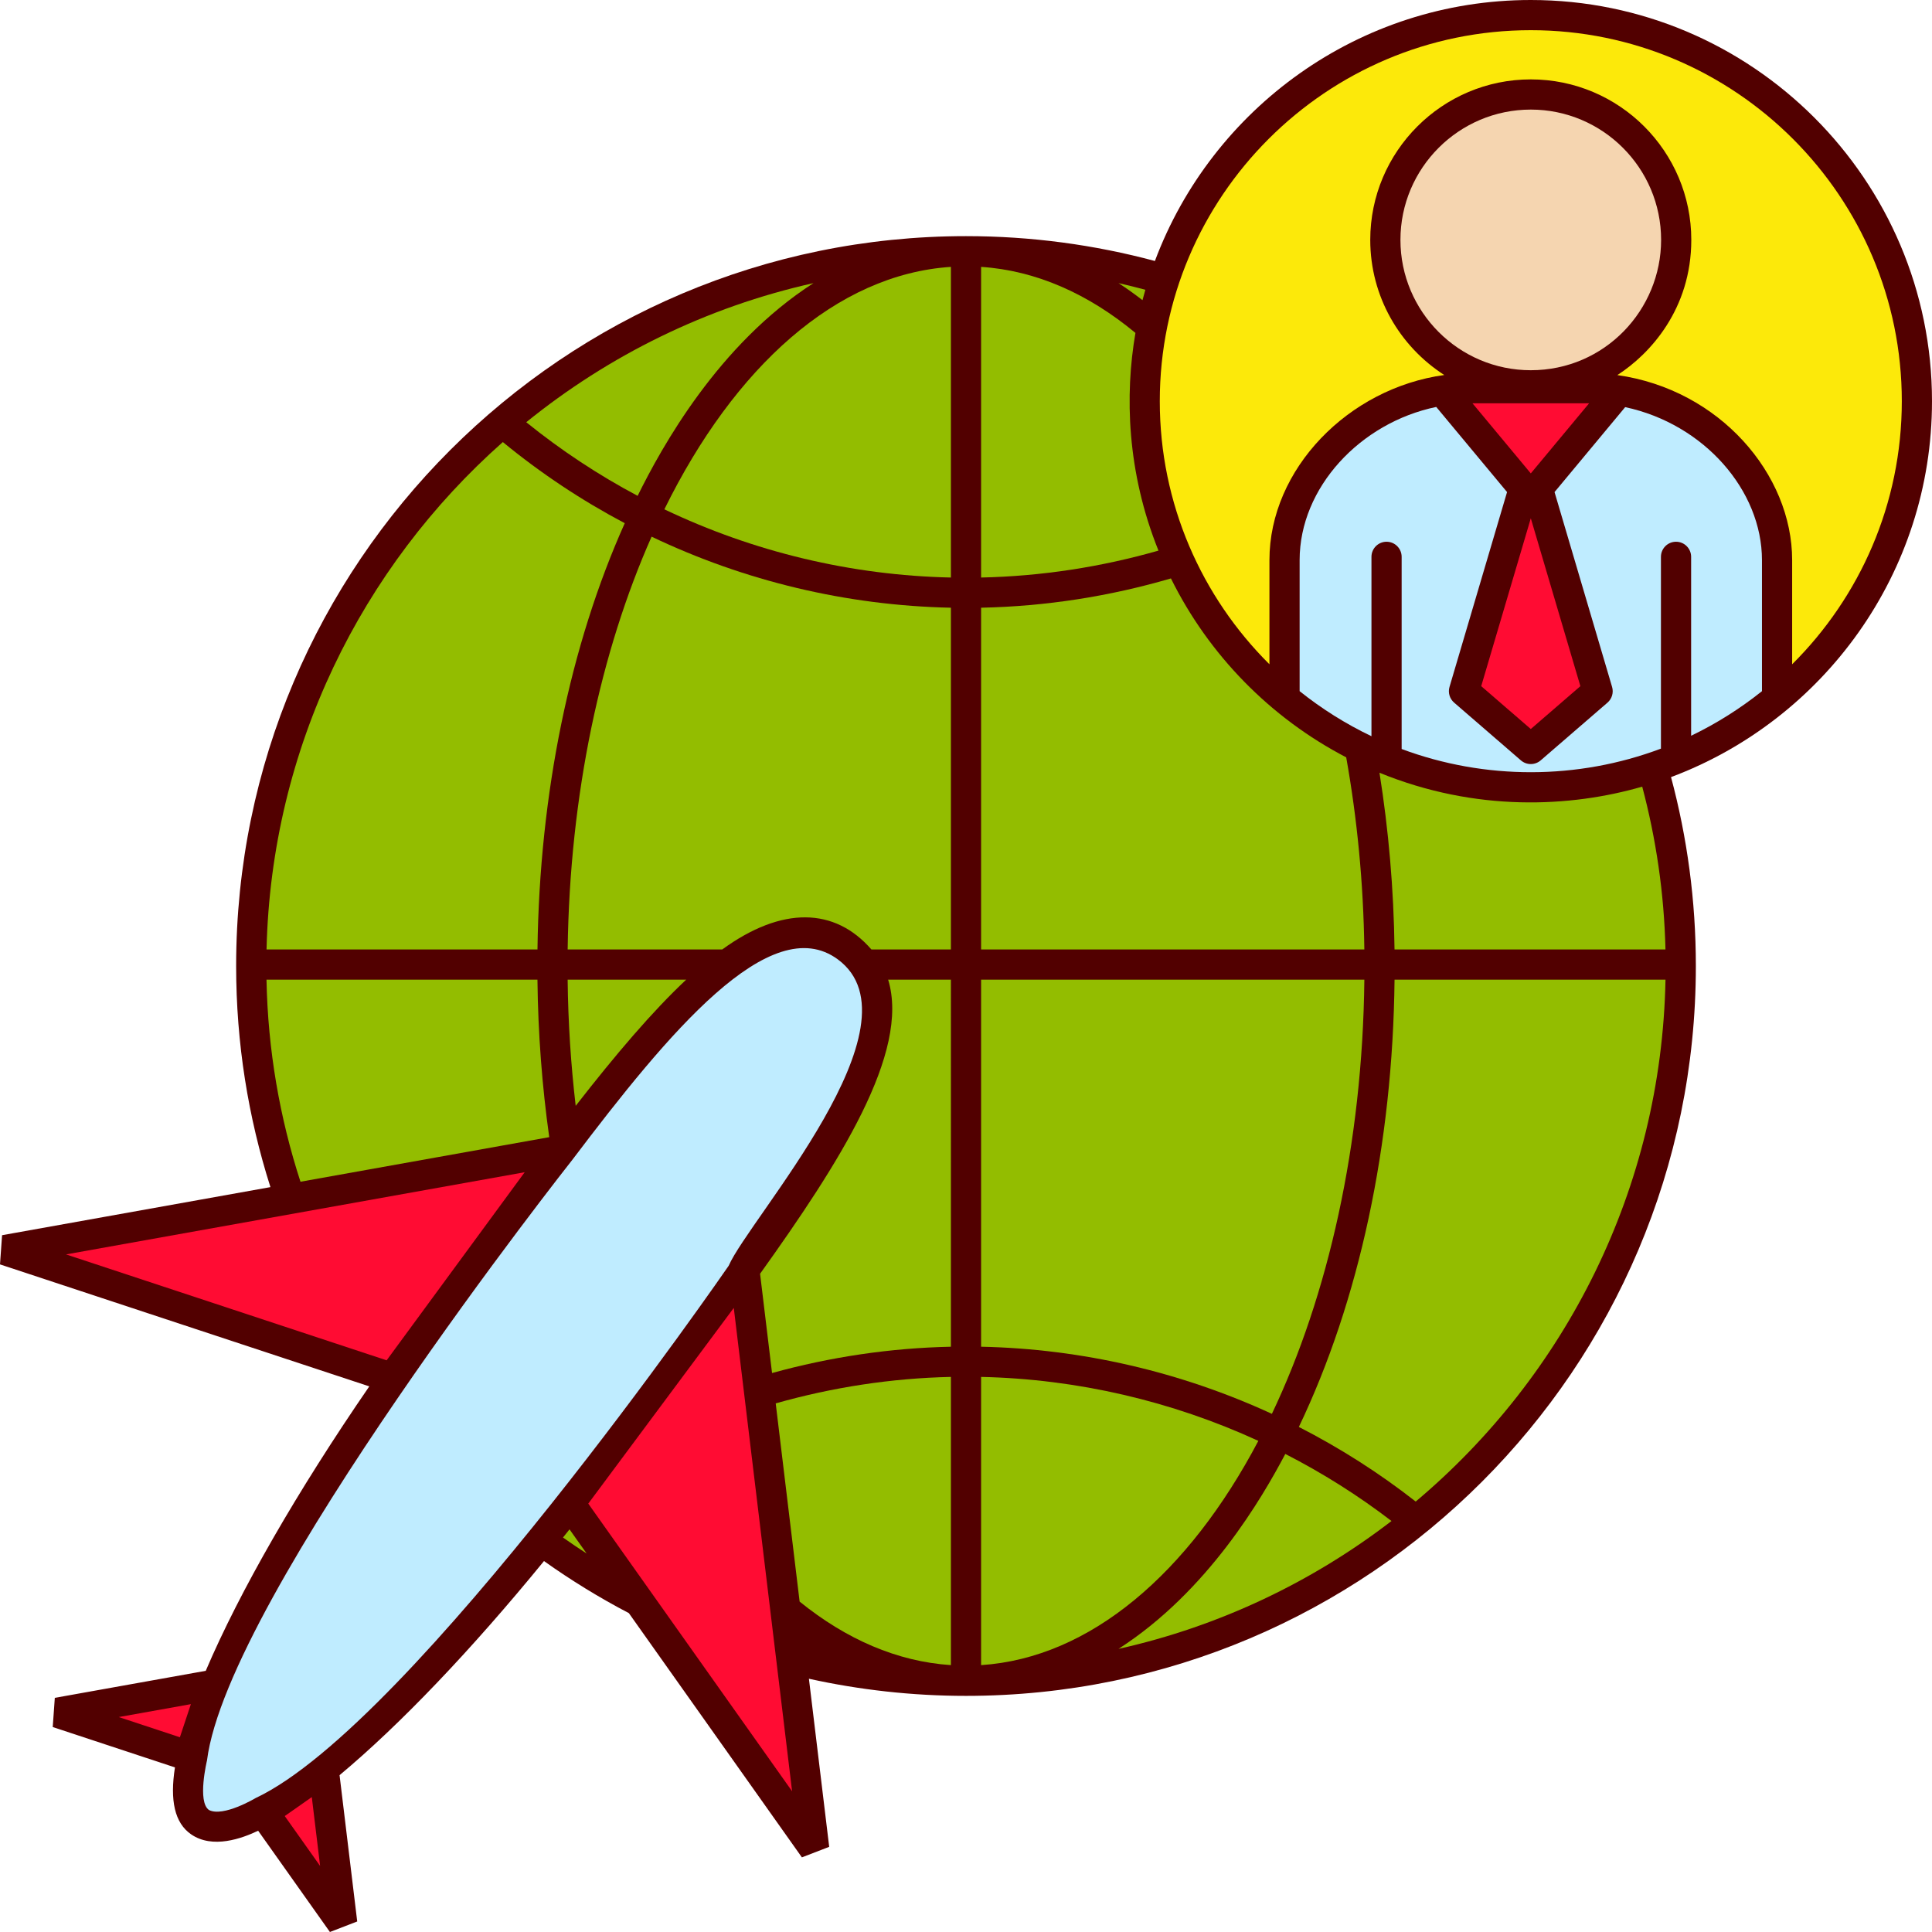
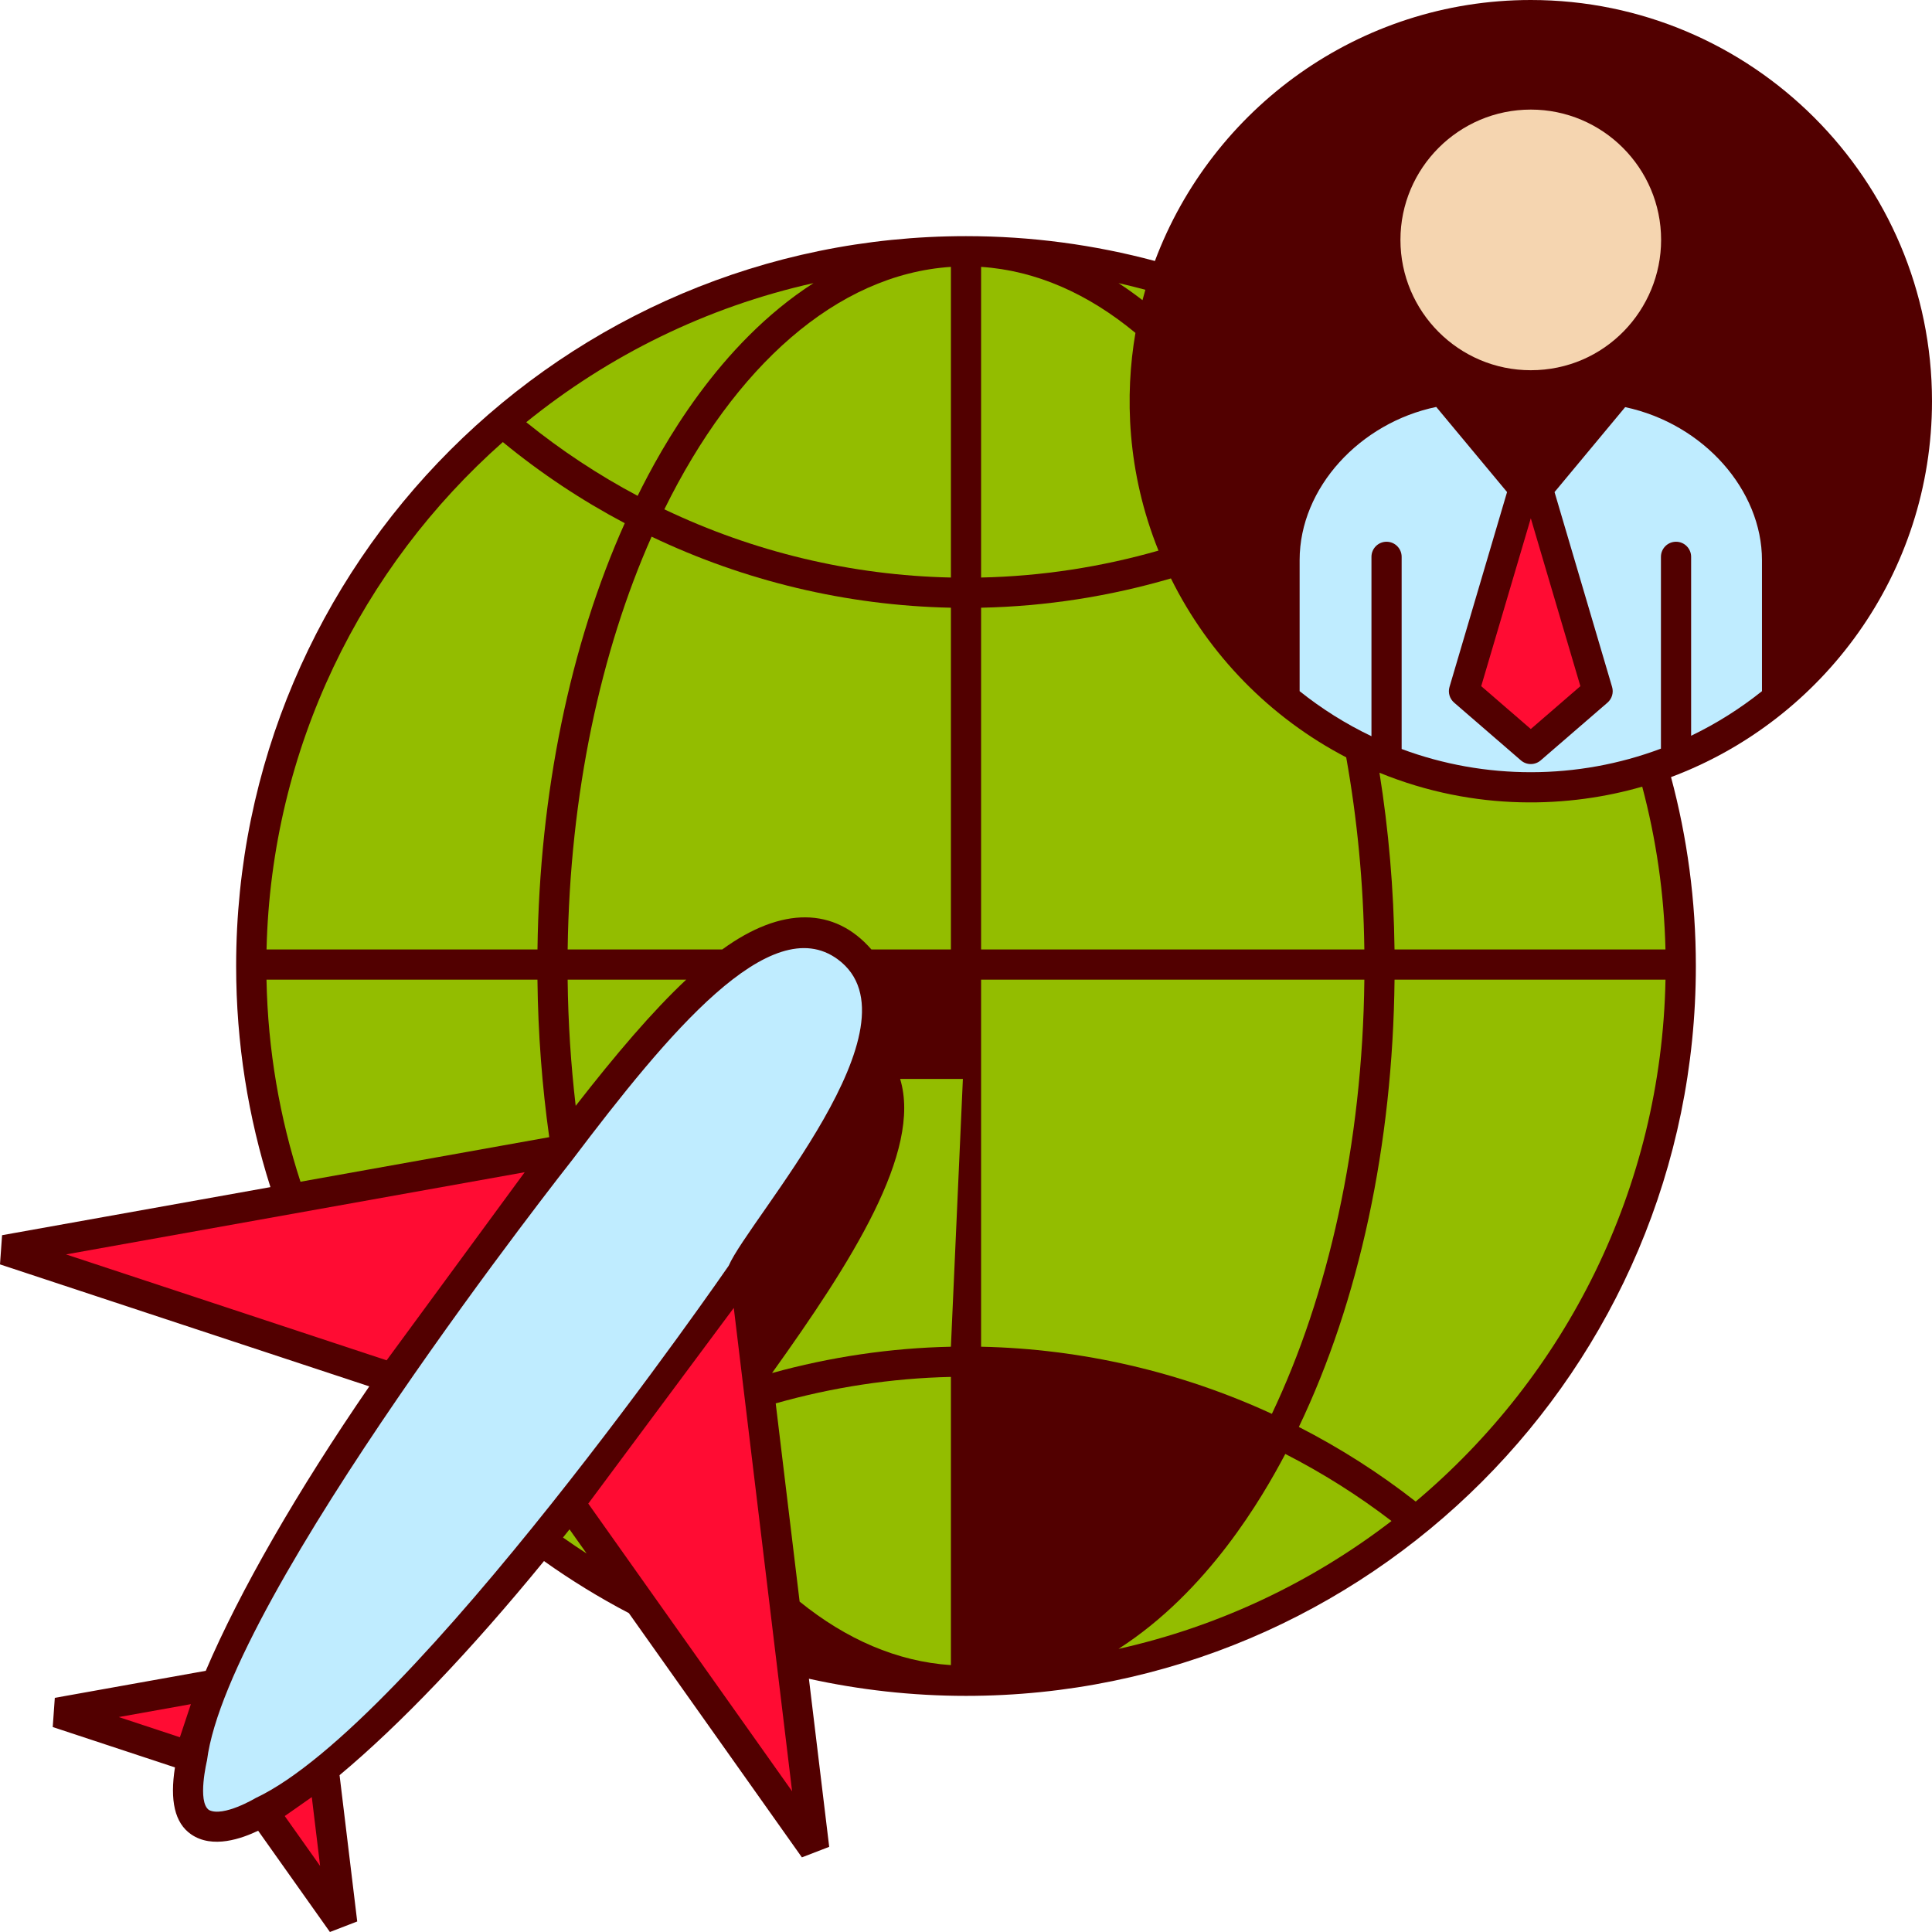
<svg xmlns="http://www.w3.org/2000/svg" height="512" viewBox="0 0 512 512" width="512">
  <g id="travel_business_plane_globe_man">
    <g>
      <path d="m512 106.324c0-58.627-47.695-106.324-106.322-106.324-45.561 0-84.514 28.809-99.616 69.164-15.976-4.285-32.753-6.585-50.062-6.585-106.652 0-193.421 86.769-193.421 193.421 0 20.42 3.196 40.104 9.09 58.598l-71.119 12.742-.55 7.736 97.868 32.328c-19.108 27.798-34.363 54.321-43.341 75.379l-40.002 7.164-.55 7.736 32.39 10.697c-1.38 8.771-.071 14.717 4.26 17.721 5.727 3.971 13.548 1.081 17.787-.939l19.019 26.838 7.235-2.792-4.678-38.772c16.041-13.377 34.913-33.171 54.175-56.739 7.154 5.089 14.667 9.705 22.493 13.8l45.856 64.723 7.234-2.792-5.374-44.545c13.414 2.956 27.338 4.539 41.627 4.539 106.652 0 193.421-86.769 193.421-193.421 0-17.309-2.296-34.088-6.581-50.062 40.354-15.103 69.161-54.055 69.161-99.615z" fill="#520000" />
      <path d="m47.673 460.388-16.195-5.349 19.108-3.422z" fill="#ff0c33" />
      <path d="m215.584 75.028c-25.264 16.234-40.268 43.553-46.605 56.376-10.389-5.519-20.279-12.041-29.516-19.511 21.842-17.696 47.766-30.537 76.121-36.865z" fill="#93bd00" />
      <path d="m133.254 117.152c10.072 8.278 20.904 15.47 32.312 21.5-14.509 32.376-22.597 71.602-23.13 112.968h-71.801c1.246-53.45 25.225-101.372 62.619-134.468z" fill="#93bd00" />
      <path d="m70.625 259.62h71.805c.152 14.232 1.229 28.198 3.124 41.739l-65.925 11.812c-5.502-16.923-8.645-34.9-9.004-53.551z" fill="#93bd00" />
      <path d="m17.5 332.431 121.548-21.78-36.583 49.847z" fill="#ff0c33" />
      <path d="m75.46 481.271 7.171-5.023 2.203 18.25z" fill="#ff0c33" />
      <path d="m67.723 476.515s-8.557 5.116-12.343 3.153c-3.17-2.179-.525-13.126-.525-13.126 5.479-43.542 96.866-159.24 96.866-159.24 25.363-33.53 52.453-66.261 70.33-53.041 23.128 17.101-23.557 68.714-28.938 81.17 0 0-83.779 121.569-125.39 141.084z" fill="#bfecff" />
      <path d="m150.431 259.62h31.417c-8.939 8.388-18.602 19.724-29.285 33.442-1.262-10.84-2.006-22.007-2.132-33.442z" fill="#93bd00" />
      <path d="m149.199 407.458c.576-.722 1.151-1.435 1.728-2.163l4.536 6.401c-2.118-1.371-4.206-2.784-6.264-4.238z" fill="#93bd00" />
      <path d="m155.897 398.473 38.564-51.869 15.455 128.109z" fill="#ff0c33" />
      <g fill="#93bd00">
        <path d="m252 441.274c-14.265-.938-27.81-6.881-40.092-16.835l-6.337-52.529c15.05-4.262 30.65-6.672 46.429-7.016z" />
-         <path d="m252 356.895c-16.096.336-32.018 2.725-47.399 6.971l-3.173-26.304c20.899-29.222 39.809-58.667 33.942-77.941h16.63z" />
+         <path d="m252 356.895c-16.096.336-32.018 2.725-47.399 6.971c20.899-29.222 39.809-58.667 33.942-77.941h16.63z" />
        <path d="m252 251.62h-21.065c-9.729-11.191-23.73-11.505-39.542 0h-40.957c.547-41.157 8.77-79.038 22.244-109.397 24.644 11.757 51.68 18.256 79.32 18.828z" />
        <path d="m252 153.051c-26.463-.572-52.345-6.812-75.936-18.076 18.565-37.756 45.639-62.257 75.936-64.249z" />
        <path d="m303.531 76.794c-.264.913-.518 1.829-.758 2.751-2.049-1.572-4.151-3.099-6.357-4.517 2.393.535 4.76 1.136 7.115 1.766z" />
        <path d="m260 70.726c14.578.958 28.406 7.145 40.903 17.497-2.827 16.426-2.3 36.824 6.103 57.691-15.205 4.354-30.996 6.791-47.006 7.137z" />
        <path d="m260 161.051c17.146-.355 34.055-3.006 50.309-7.764 10.041 20.31 26.379 36.971 46.451 47.416 2.884 16.148 4.569 33.217 4.805 50.917h-101.565z" />
        <path d="m260 259.62h101.569c-.479 43.702-9.61 83.745-24.505 115.063-24.062-11.089-50.334-17.231-77.064-17.789z" />
-         <path d="m260 364.895c25.482.555 50.525 6.407 73.477 16.948-18.457 35.011-44.49 57.526-73.477 59.432z" />
        <path d="m296.416 436.972c23.726-15.246 38.119-40.124 44.203-51.661 9.863 5.051 19.293 10.988 28.145 17.773-21.032 16.161-45.608 27.92-72.348 33.888z" />
        <path d="m375.177 397.928c-9.697-7.592-20.077-14.201-30.966-19.771 15.998-33.457 24.893-74.82 25.359-118.536h71.805c-1.068 55.438-26.586 104.99-66.198 138.307z" />
        <path d="m365.574 204.785c25.581 10.458 50.638 9.184 69.631 3.685 3.674 13.825 5.813 28.268 6.16 43.15h-71.801c-.207-16.03-1.578-31.722-3.99-46.835z" />
      </g>
      <path d="m466.939 183.169c-5.768 4.606-12.059 8.583-18.773 11.813v-47.414c0-2.209-1.791-4-4-4s-4 1.791-4 4v50.828c-22.1 8.305-46.637 8.325-68.715.1v-50.928c0-2.209-1.791-4-4-4s-4 1.791-4 4v47.536c-6.814-3.253-13.195-7.271-19.037-11.938v-34.726c0-19.24 16.074-36.421 36.205-40.596l18.768 22.557-15.252 51.642c-.443 1.505.033 3.132 1.221 4.158l17.705 15.31c1.518 1.312 3.744 1.286 5.232 0l17.707-15.304c1.188-1.027 1.664-2.654 1.221-4.159l-15.252-51.642c4.094-4.924 16.139-19.41 18.721-22.512 20.924 4.475 36.25 22.087 36.25 40.547v34.728z" fill="#bfecff" />
-       <path d="m421.125 106.884-15.447 18.573-15.459-18.584z" fill="#ff0c33" />
      <path d="m371.131 63.575c0-19.042 15.496-34.534 34.547-34.534 19.041 0 34.533 15.492 34.533 34.535.002 18.494-14.879 34.538-34.539 34.538-19.045 0-34.539-15.494-34.541-34.539z" fill="#f5d5b0" />
      <path d="m418.816 181.84-13.138 11.358-13.141-11.362 13.141-44.488z" fill="#ff0c33" />
-       <path d="m428.613 99.402c8.68-5.582 19.6-17.513 19.598-35.827 0-23.454-19.08-42.534-42.539-42.534-23.457 0-42.541 19.08-42.541 42.534.002 15.019 7.832 28.233 19.617 35.806-25.4 3.486-46.334 24.912-46.334 49.061v27.597c-17.936-17.821-29.059-42.492-29.059-69.714 0-54.218 44.108-98.325 98.323-98.325s98.322 44.107 98.322 98.324c0 27.224-11.123 51.895-29.061 69.717v-27.6c0-22.713-19.156-45.197-46.326-49.039z" fill="#fce90a" />
    </g>
  </g>
  <g id="Capa_1" />
</svg>